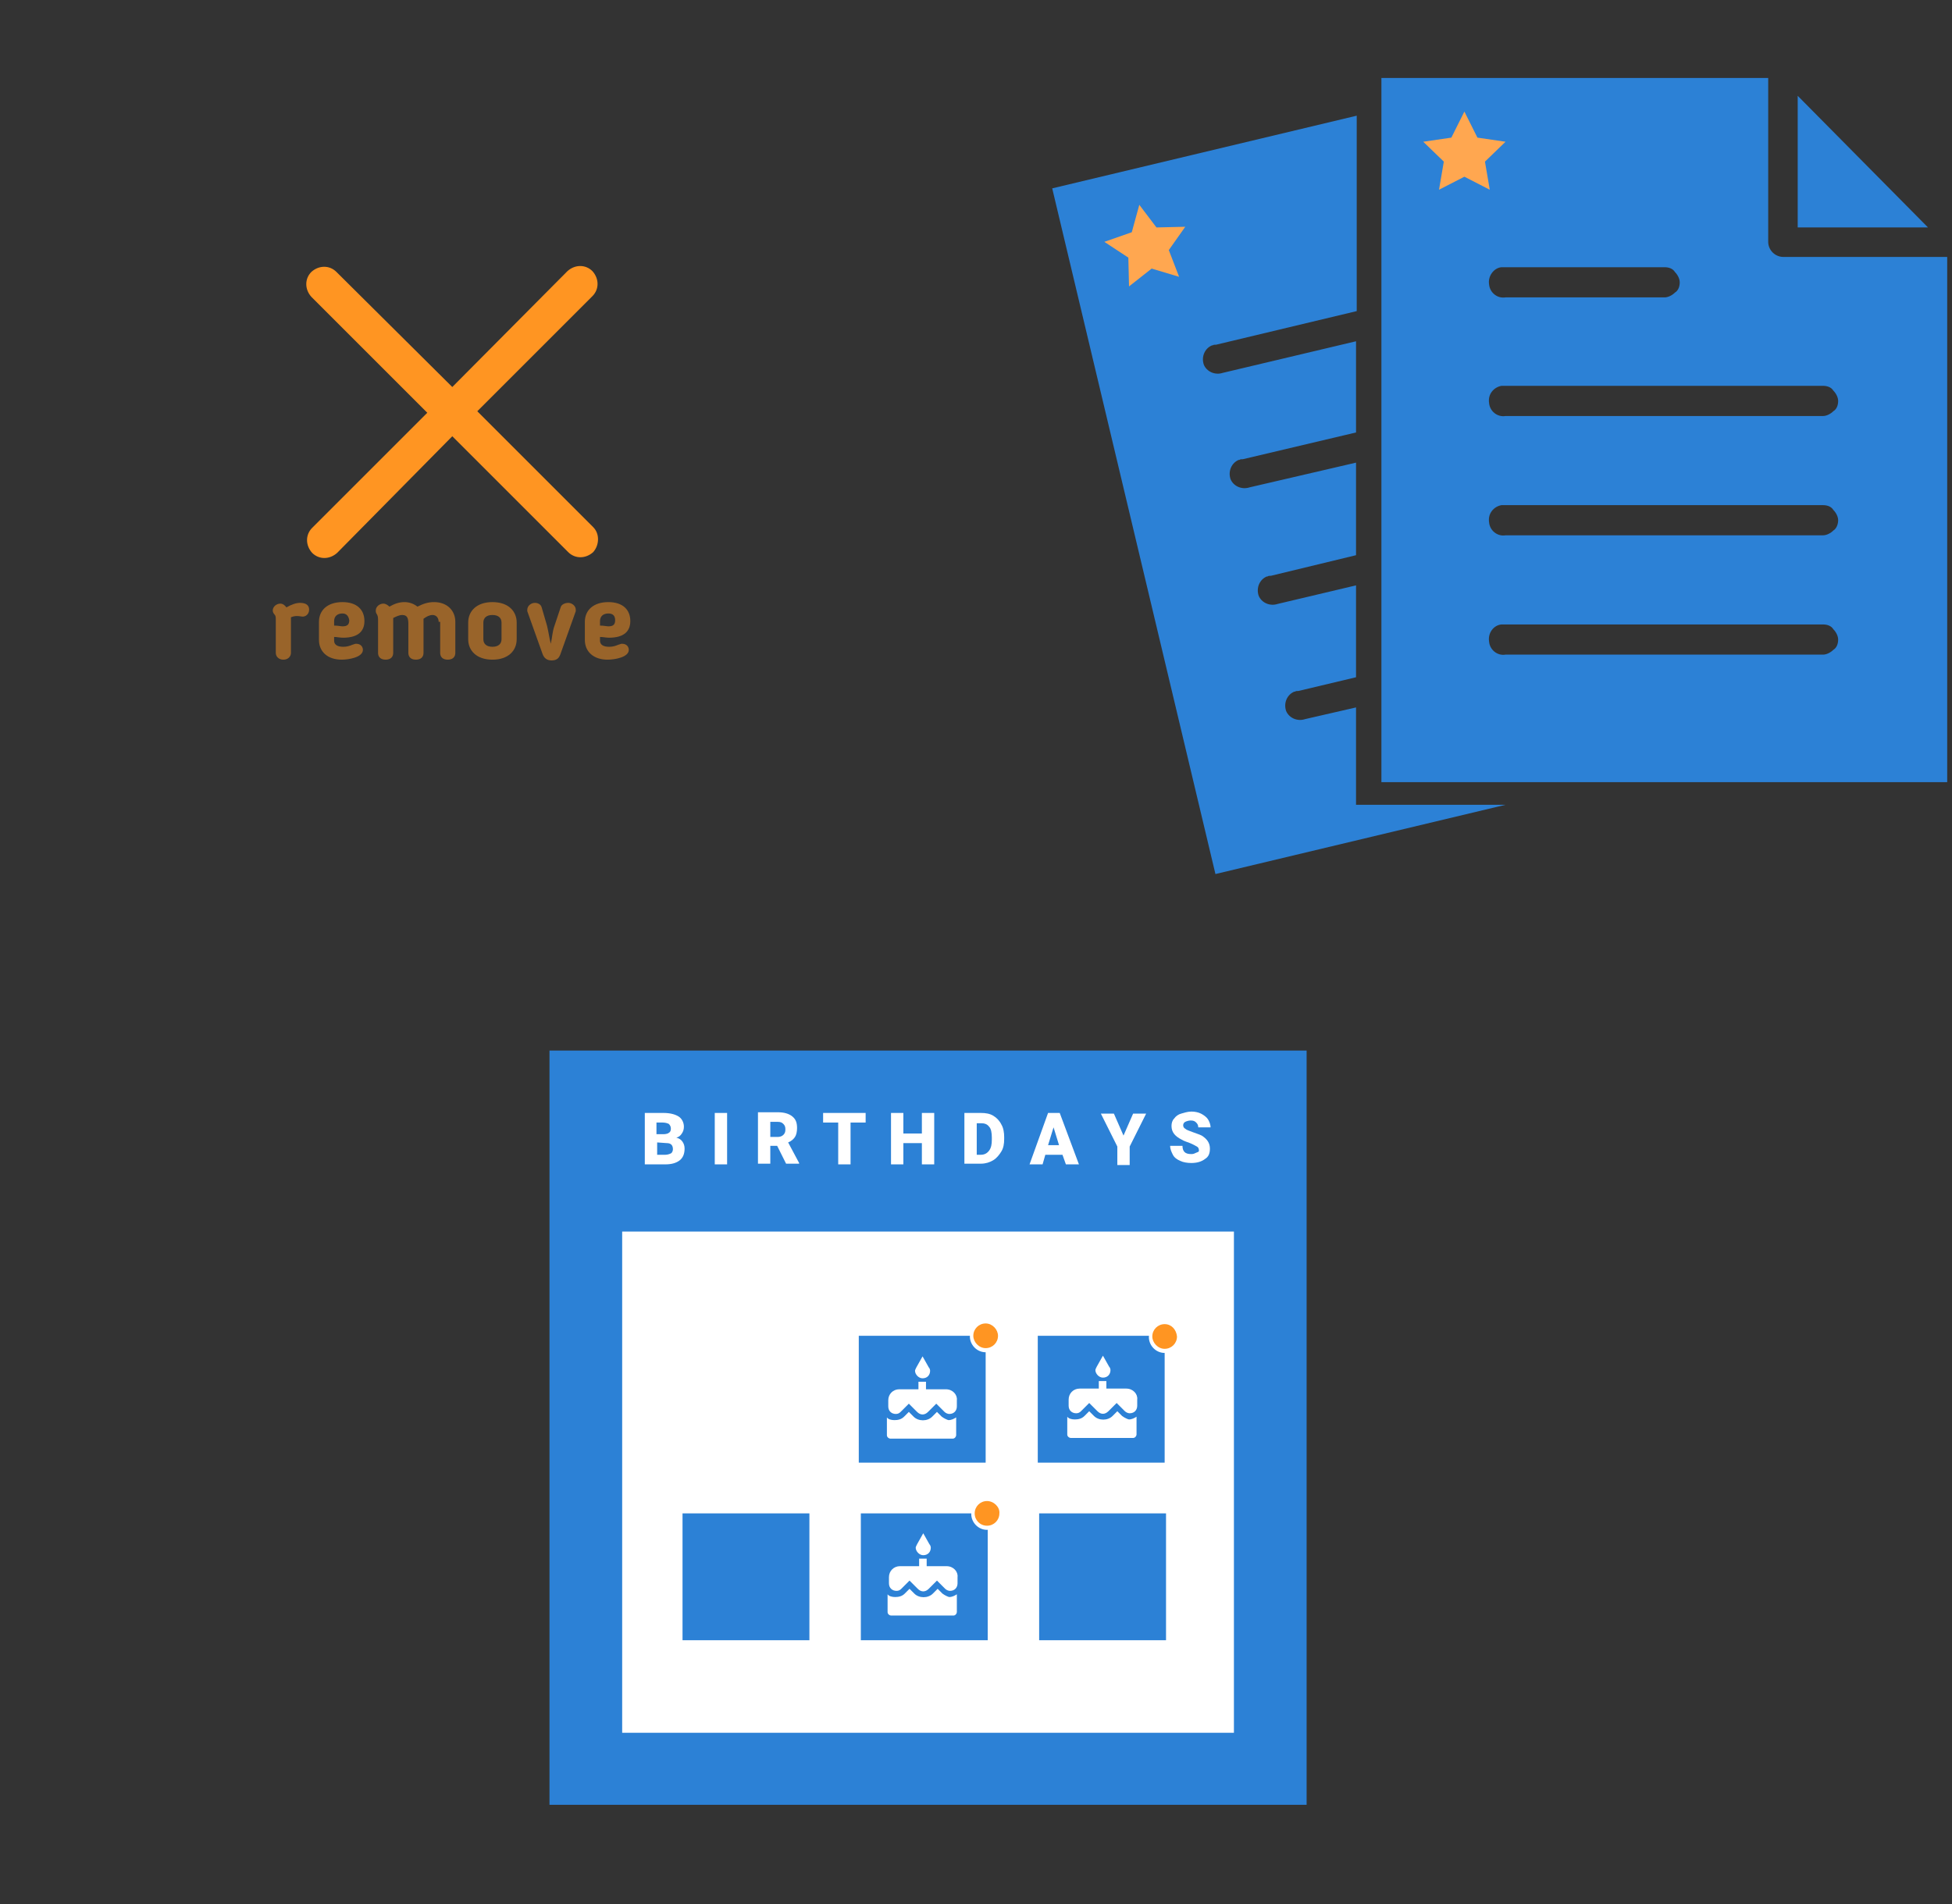
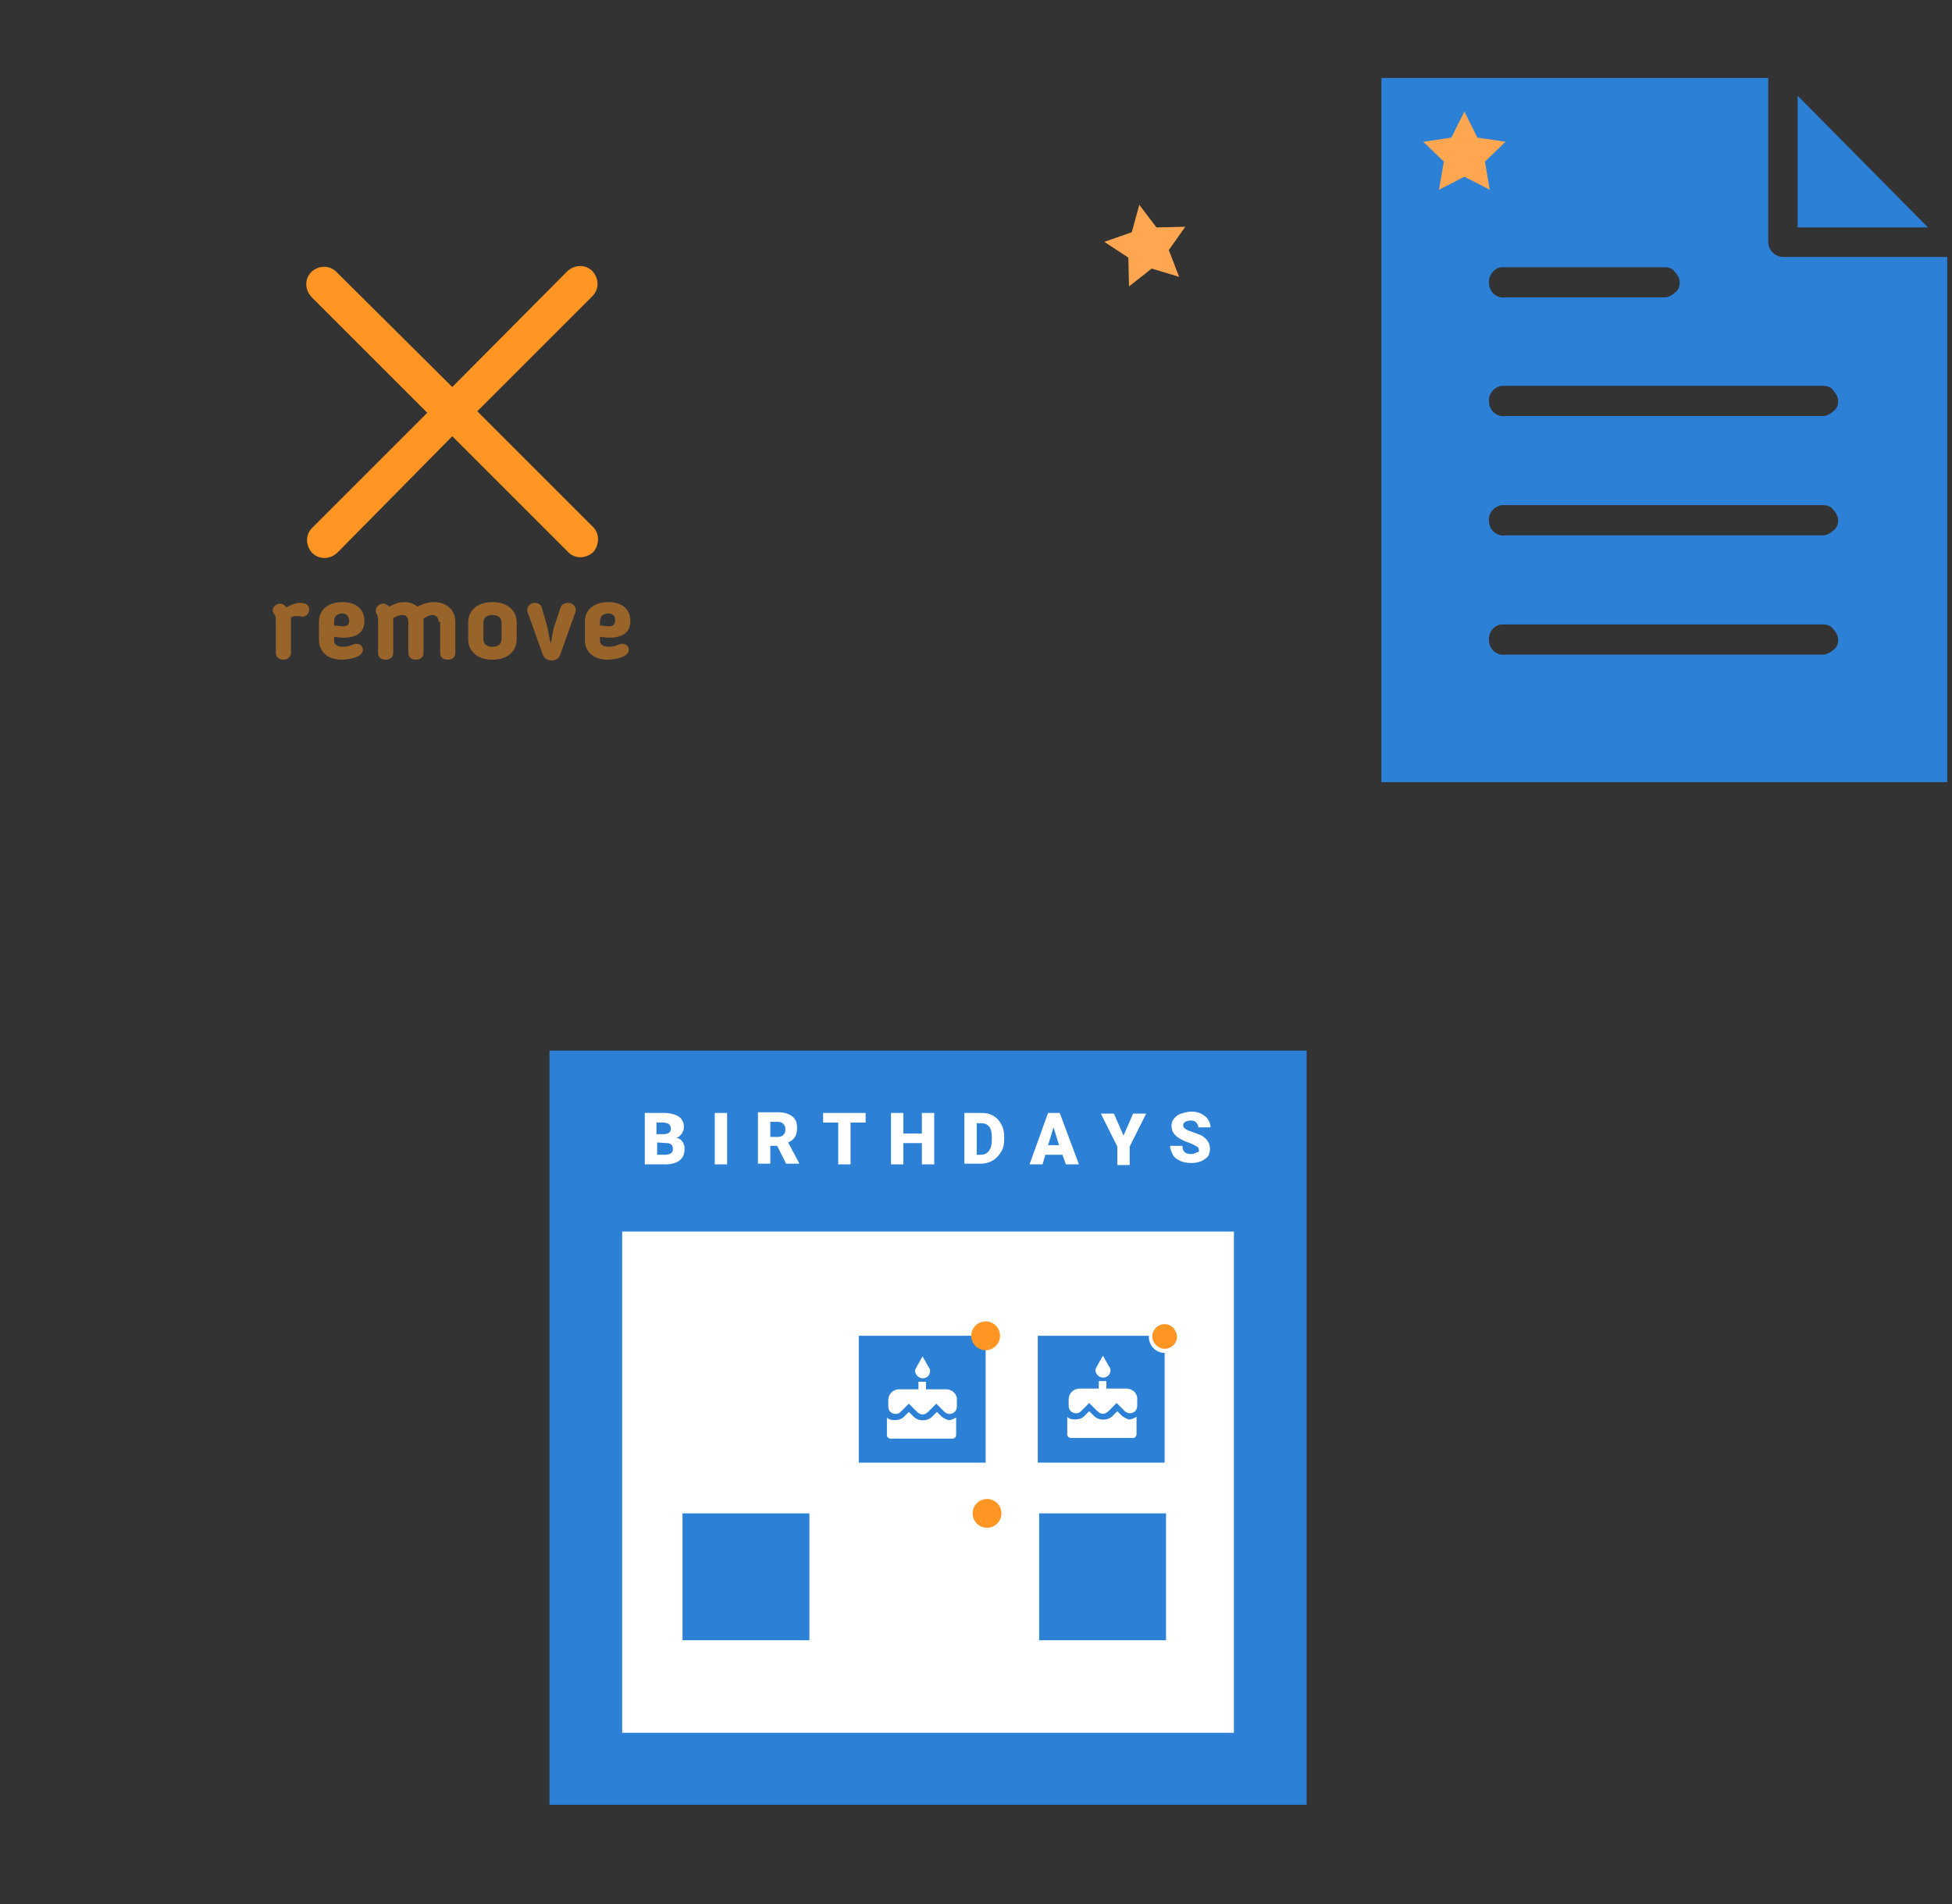
<svg xmlns="http://www.w3.org/2000/svg" width="1025" height="1000" version="1.1">
  <rect width="100%" height="100%" fill="#333333" stroke="none" />
  <svg x="0" y="0" width="475" height="500" viewBox="0, 0, 68, 125.7" xml:space="preserve" id="Layer_1" enable-background="new 0 0 68 125.7" version="1.1">
    <g>
      <path d="M52.6 69.6 L37.3 54.3 L52.5 39.1 C53.4 38.2 53.4 36.8 52.5 35.8 C51.6 34.9 50.2 34.9 49.2 35.8 L34 51.1 L18.7 35.9 C17.8 35 16.4 35 15.4 35.9 C14.5 36.8 14.5 38.2 15.4 39.2 L30.7 54.5 L15.5 69.7 C14.6 70.6 14.6 72 15.5 73 C16.4 73.9 17.8 73.9 18.8 73 L34 57.6 L49.3 72.9 C50.2 73.8 51.6 73.8 52.6 72.9 C53.4 72 53.5 70.5 52.6 69.6 z" style="fill:#FF9522;" />
      <g opacity="0.5">
        <path d="M12.7 81.5 C12.7 81.6 12.7 81.7 12.7 81.8 L12.7 86.2 C12.7 86.7 12.3 87.1 11.7 87.1 C11.1 87.1 10.7 86.7 10.7 86.2 L10.7 81.8 C10.7 81.5 10.7 81.3 10.5 81.1 C10.4 81 10.3 80.8 10.3 80.6 C10.3 80.1 10.8 79.7 11.3 79.7 C11.6 79.7 11.9 79.9 12.1 80.2 C12.8 79.8 13.4 79.6 13.9 79.6 C14.8 79.6 15.1 80 15.1 80.5 C15.1 81.1 14.6 81.5 14.1 81.4 C13.5 81.3 13.2 81.3 12.7 81.5 z" style="fill:#FF9522;" />
        <path d="M18.4 84.1 L18.4 84.6 C18.4 85.1 18.8 85.4 19.6 85.4 C20.1 85.4 20.4 85.3 20.9 85.1 C21 85.1 21.1 85 21.3 85 C22 85 22.2 85.5 22.2 85.8 C22.2 86.8 20.3 87.1 19.4 87.1 C17.5 87.1 16.4 86 16.4 84.5 L16.4 82.1 C16.4 80.6 17.5 79.5 19.5 79.5 C21.4 79.5 22.4 80.5 22.4 82 C22.4 83.4 21.5 84.2 19.6 84.2 C19.1 84.2 18.8 84.1 18.4 84.1 z M19.5 81 C18.8 81 18.4 81.4 18.4 82 L18.4 82.6 C18.9 82.6 19.3 82.7 19.5 82.7 C20.1 82.7 20.4 82.5 20.4 81.9 C20.3 81.3 20 81 19.5 81 z" style="fill:#FF9522;" />
        <path d="M32.2 82.1 C32.2 81.6 31.9 81.2 31.4 81.2 C31 81.2 30.6 81.4 30.2 81.7 C30.2 81.8 30.2 81.9 30.2 82.1 L30.2 86.2 C30.2 86.7 29.9 87.1 29.2 87.1 C28.5 87.1 28.2 86.7 28.2 86.2 L28.2 82.4 C28.2 81.7 28.1 81.2 27.4 81.2 C27 81.2 26.6 81.4 26.2 81.6 C26.2 81.6 26.2 81.7 26.2 81.8 L26.2 86.2 C26.2 86.7 25.9 87.1 25.2 87.1 C24.5 87.1 24.2 86.7 24.2 86.2 L24.2 81.8 C24.2 81.3 24.1 81.3 24.1 81.2 C23.9 80.9 23.9 80.8 23.9 80.6 C23.9 80.1 24.4 79.7 24.9 79.7 C25.2 79.7 25.5 79.9 25.7 80.1 C26.4 79.7 27 79.5 27.7 79.5 C28.3 79.5 28.9 79.7 29.4 80.1 C30.2 79.7 30.8 79.5 31.6 79.5 C33.3 79.5 34.4 80.6 34.4 82.1 L34.4 86.2 C34.4 86.7 34.1 87.1 33.4 87.1 C32.7 87.1 32.4 86.7 32.4 86.2 L32.4 82.1 L32.2 82.1 z" style="fill:#FF9522;" />
        <path d="M36.1 84.4 L36.1 82.2 C36.1 80.7 37.2 79.5 39.3 79.5 C41.4 79.5 42.5 80.7 42.5 82.2 L42.5 84.4 C42.5 85.9 41.4 87.1 39.3 87.1 C37.2 87.1 36.1 85.9 36.1 84.4 z M40.5 84.4 L40.5 82.2 C40.5 81.6 40.1 81.2 39.3 81.2 C38.5 81.2 38.1 81.6 38.1 82.2 L38.1 84.4 C38.1 85 38.5 85.4 39.3 85.4 C40.1 85.4 40.5 85 40.5 84.4 z" style="fill:#FF9522;" />
        <path d="M46.5 82.6 C46.7 83.4 46.8 84.2 47 85 C47.2 84.2 47.2 83.4 47.5 82.6 L48.3 80.2 C48.4 79.8 48.9 79.6 49.3 79.6 C49.8 79.6 50.3 80 50.3 80.5 C50.3 80.6 50.3 80.6 50.3 80.7 L48.3 86.3 C48.1 86.9 47.8 87.2 47.1 87.2 C46.5 87.2 46.1 86.9 45.9 86.3 L43.9 80.7 C43.9 80.6 43.9 80.5 43.9 80.5 C43.9 80 44.4 79.6 44.9 79.6 C45.3 79.6 45.7 79.8 45.8 80.2 L46.5 82.6 z" style="fill:#FF9522;" />
        <path d="M53.5 84.1 L53.5 84.6 C53.5 85.1 53.9 85.4 54.7 85.4 C55.2 85.4 55.5 85.3 56 85.1 C56.1 85.1 56.2 85 56.4 85 C57.1 85 57.3 85.5 57.3 85.8 C57.3 86.8 55.4 87.1 54.5 87.1 C52.6 87.1 51.5 86 51.5 84.5 L51.5 82.1 C51.5 80.6 52.6 79.5 54.6 79.5 C56.5 79.5 57.5 80.5 57.5 82 C57.5 83.4 56.6 84.2 54.7 84.2 C54.3 84.2 53.9 84.1 53.5 84.1 z M54.6 81 C53.9 81 53.5 81.4 53.5 82 L53.5 82.6 C54 82.6 54.4 82.7 54.6 82.7 C55.2 82.7 55.5 82.5 55.5 81.9 C55.5 81.3 55.2 81 54.6 81 z" style="fill:#FF9522;" />
      </g>
    </g>
  </svg>
  <svg x="550" y="0" width="475" height="500" viewBox="0, 0, 131.9, 125.7" xml:space="preserve" id="e6f81958-2d5b-412e-a3cb-33bdb9bdd74f" enable-background="new 0 0 131.9 125.7" version="1.1">
    <g>
      <g>
-         <path d="M45 110.8 L45 96.6 L37.6 98.3 C36.4 98.7 35.2 98.1 34.8 97.1 C34.4 95.9 35 94.7 36 94.3 L36 94.3 L36.1 94.3 C36.2 94.2 36.4 94.2 36.6 94.2 L45 92.2 L45 78.8 L33.6 81.5 C32.4 81.9 31.2 81.3 30.8 80.3 C30.4 79.1 31 77.9 32 77.5 L32 77.5 L32.1 77.5 C32.2 77.4 32.4 77.4 32.6 77.4 L45 74.4 L45 60.9 L29.5 64.5 C28.3 64.9 27.1 64.3 26.7 63.3 C26.3 62.1 26.9 60.9 27.9 60.5 L28 60.5 C28.1 60.4 28.3 60.4 28.5 60.4 L45 56.5 L45 43.2 L25.6 47.8 C24.4 48.2 23.2 47.6 22.8 46.6 C22.4 45.4 23 44.2 24 43.8 L24 43.8 L24.1 43.8 C24.2 43.7 24.4 43.7 24.6 43.7 L45.1 38.8 L45.1 10.3 L0.7 20.9 L24.5 120.9 L66.8 110.8 L45 110.8 z" style="fill:#2C81D6;" />
        <path d="M48.7 4.8 L48.7 107.5 L131.2 107.5 L131.2 30.9 L107.3 30.9 C106.1 30.9 105.1 29.9 105.1 28.7 L105.1 4.8 L48.7 4.8 z M109.4 7.4 L109.4 26.6 L128.4 26.6 L109.4 7.4 z M66.2 32.4 C66.2 32.4 66.3 32.4 66.2 32.4 C66.5 32.4 66.6 32.4 66.8 32.4 L90 32.4 C90.6 32.4 91.2 32.6 91.5 33.1 C91.9 33.5 92.2 34.1 92.2 34.6 C92.2 35.2 92 35.8 91.5 36.1 C91.1 36.5 90.5 36.8 90 36.8 L66.8 36.8 C65.6 37 64.5 36.1 64.4 34.9 C64.2 33.7 65.1 32.5 66.2 32.4 L66.2 32.4 z M66.2 49.7 C66.2 49.7 66.3 49.7 66.2 49.7 C66.5 49.7 66.6 49.7 66.8 49.7 L113.1 49.7 C113.7 49.7 114.3 49.9 114.6 50.4 C115 50.8 115.3 51.4 115.3 51.9 C115.3 52.5 115.1 53.1 114.6 53.4 C114.2 53.8 113.6 54.1 113.1 54.1 L66.8 54.1 C65.6 54.3 64.5 53.4 64.4 52.2 C64.2 50.9 65.1 49.9 66.2 49.7 L66.2 49.7 z M66.2 67.1 C66.2 67.1 66.3 67.1 66.2 67.1 C66.5 67.1 66.6 67.1 66.8 67.1 L113.1 67.1 C113.7 67.1 114.3 67.3 114.6 67.8 C115 68.2 115.3 68.8 115.3 69.3 C115.3 69.8 115.1 70.5 114.6 70.8 C114.2 71.2 113.6 71.5 113.1 71.5 L66.8 71.5 C65.6 71.7 64.5 70.8 64.4 69.6 C64.2 68.3 65.1 67.3 66.2 67.1 L66.2 67.1 z M66.2 84.5 L66.2 84.5 C66.5 84.5 66.6 84.5 66.8 84.5 L113.1 84.5 C113.7 84.5 114.3 84.7 114.6 85.2 C115 85.6 115.3 86.2 115.3 86.7 C115.3 87.3 115.1 87.9 114.6 88.2 C114.2 88.6 113.6 88.9 113.1 88.9 L66.8 88.9 C65.6 89.1 64.5 88.2 64.4 87 C64.2 85.7 65.1 84.6 66.2 84.5 L66.2 84.5 z" style="fill:#2C81D6;" />
      </g>
      <polygon points="60.8,9.7 62.7,13.5 66.8,14.1 63.8,17 64.5,21.1 60.8,19.2 57.1,21.1 57.8,17 54.8,14.1 58.9,13.5" style="fill:#FFA750;" />
      <polygon points="13.4,23.3 15.9,26.6 20.1,26.5 17.7,29.9 19.2,33.8 15.2,32.6 11.9,35.2 11.8,31 8.3,28.7 12.3,27.3" style="fill:#FFA750;" />
    </g>
  </svg>
  <svg x="250" y="500" width="475" height="500" viewBox="0, 0, 131.9, 125.7" xml:space="preserve" id="e6f81958-2d5b-412e-a3cb-33bdb9bdd74f#1" enable-background="new 0 0 131.9 125.7" version="1.1">
    <g>
      <rect x="17.7" y="29.4" width="99.6" height="81.9" style="fill:white;" />
      <path d="M10.7 7.8 C10.7 44.5 10.7 81.2 10.7 117.8 C47.6 117.8 84.5 117.8 121.1 117.8 C121.1 81.1 121.1 44.5 121.1 7.8 C84.4 7.8 47.6 7.8 10.7 7.8 z M110.5 107.3 C80.9 107.3 51.2 107.3 21.3 107.3 C21.3 83 21.3 58.7 21.3 34.2 C50.9 34.2 80.6 34.2 110.5 34.2 C110.5 58.5 110.5 82.9 110.5 107.3 z" style="fill:#2C81D6;" />
      <rect x="55.8" y="49.4" width="18.5" height="18.5" style="fill:#2C81D6;" />
      <rect x="81.9" y="49.4" width="18.5" height="18.5" style="fill:#2C81D6;" />
      <rect x="30.1" y="75.3" width="18.5" height="18.5" style="fill:#2C81D6;" />
-       <rect x="56.1" y="75.3" width="18.5" height="18.5" style="fill:#2C81D6;" />
      <rect x="82.1" y="75.3" width="18.5" height="18.5" style="fill:#2C81D6;" />
      <path d="M91.4 55.5 C92.1 55.5 92.5 55 92.5 54.4 C92.5 54.2 92.4 54 92.3 53.9 L91.4 52.3 L90.5 53.9 C90.4 54.1 90.3 54.3 90.3 54.4 C90.3 54.9 90.8 55.5 91.4 55.5 z M94.2 61.1 L93.5 60.4 L92.8 61.1 C92.1 61.8 90.8 61.8 90.1 61.1 L89.4 60.4 L88.7 61.1 C88.3 61.5 87.8 61.6 87.3 61.6 C86.9 61.6 86.4 61.5 86.2 61.2 L86.2 63.8 C86.2 64.1 86.5 64.3 86.7 64.3 L95.8 64.3 C96.1 64.3 96.3 64 96.3 63.8 L96.3 61.2 C96 61.4 95.6 61.6 95.2 61.6 C95.1 61.6 94.6 61.4 94.2 61.1 z M94.8 57.1 L91.9 57.1 L91.9 56 L90.8 56 L90.8 57.1 L88 57.1 C87.1 57.1 86.4 57.8 86.4 58.7 L86.4 59.6 C86.4 60.3 86.9 60.7 87.5 60.7 C87.8 60.7 88 60.6 88.2 60.4 L89.4 59.2 L90.6 60.4 C91.1 60.9 91.7 60.9 92.2 60.4 L93.4 59.2 L94.6 60.4 C94.8 60.6 95.1 60.7 95.3 60.7 C96 60.7 96.4 60.2 96.4 59.6 L96.4 58.7 C96.5 57.9 95.8 57.1 94.8 57.1 z" style="fill:white;" />
      <path d="M65.1 55.6 C65.8 55.6 66.2 55.1 66.2 54.5 C66.2 54.3 66.1 54.1 66 54 L65.1 52.4 L64.2 54 C64.1 54.2 64 54.4 64 54.5 C64 55 64.5 55.6 65.1 55.6 z M67.9 61.2 L67.2 60.5 L66.5 61.2 C65.8 61.9 64.5 61.9 63.8 61.2 L63.1 60.5 L62.4 61.2 C62 61.6 61.5 61.7 61 61.7 C60.6 61.7 60.1 61.6 59.9 61.3 L59.9 63.9 C59.9 64.2 60.2 64.4 60.4 64.4 L69.5 64.4 C69.8 64.4 70 64.1 70 63.9 L70 61.3 C69.7 61.5 69.3 61.7 68.9 61.7 C68.8 61.7 68.3 61.5 67.9 61.2 z M68.5 57.2 L65.6 57.2 L65.6 56.1 L64.5 56.1 L64.5 57.2 L61.7 57.2 C60.8 57.2 60.1 57.9 60.1 58.8 L60.1 59.7 C60.1 60.4 60.6 60.8 61.2 60.8 C61.5 60.8 61.7 60.7 61.9 60.5 L63.1 59.3 L64.3 60.5 C64.8 61 65.4 61 65.9 60.5 L67.1 59.3 L68.3 60.5 C68.5 60.7 68.8 60.8 69 60.8 C69.7 60.8 70.1 60.3 70.1 59.7 L70.1 58.8 C70.2 58 69.5 57.2 68.5 57.2 z" style="fill:white;" />
      <path d="M65.2 81.4 C65.9 81.4 66.3 80.9 66.3 80.3 C66.3 80.1 66.2 79.9 66.1 79.8 L65.2 78.2 L64.3 79.8 C64.2 80 64.1 80.2 64.1 80.3 C64.1 80.8 64.6 81.4 65.2 81.4 z M68 87 L67.3 86.3 L66.6 87 C65.9 87.7 64.6 87.7 63.9 87 L63.2 86.3 L62.5 87 C62.1 87.4 61.6 87.5 61.1 87.5 C60.7 87.5 60.2 87.4 60 87.1 L60 89.7 C60 90 60.3 90.2 60.5 90.2 L69.6 90.2 C69.9 90.2 70.1 89.9 70.1 89.7 L70.1 87.1 C69.8 87.3 69.4 87.5 69 87.5 C68.9 87.5 68.4 87.3 68 87 z M68.6 83 L65.7 83 L65.7 81.9 L64.6 81.9 L64.6 83 L61.8 83 C60.9 83 60.2 83.7 60.2 84.6 L60.2 85.5 C60.2 86.2 60.7 86.6 61.3 86.6 C61.6 86.6 61.8 86.5 62 86.3 L63.2 85.1 L64.4 86.3 C64.9 86.8 65.5 86.8 66 86.3 L67.2 85.1 L68.4 86.3 C68.6 86.5 68.9 86.6 69.1 86.6 C69.8 86.6 70.2 86.1 70.2 85.5 L70.2 84.6 C70.3 83.8 69.6 83 68.6 83 z" style="fill:white;" />
      <circle cx="100.4" cy="49.5" r="2.1" style="fill:#FF9522;" />
      <path d="M100.4 51.9 C99.1 51.9 98.1 50.8 98.1 49.6 C98.1 48.4 99.2 47.3 100.4 47.3 C101.6 47.3 102.7 48.4 102.7 49.6 C102.7 50.8 101.7 51.9 100.4 51.9 z M100.4 47.7 C99.4 47.7 98.6 48.5 98.6 49.5 C98.6 50.4 99.4 51.3 100.4 51.3 C101.4 51.3 102.2 50.5 102.2 49.5 C102.1 48.5 101.4 47.7 100.4 47.7 z" style="fill:white;" />
      <circle cx="74.3" cy="49.4" r="2.1" style="fill:#FF9522;" />
-       <path d="M74.3 51.8 C73 51.8 72 50.7 72 49.5 C72 48.2 73.1 47.2 74.3 47.2 C75.5 47.2 76.6 48.3 76.6 49.5 C76.7 50.7 75.6 51.8 74.3 51.8 z M74.3 47.6 C73.3 47.6 72.5 48.4 72.5 49.4 C72.5 50.3 73.3 51.2 74.3 51.2 C75.3 51.2 76.1 50.4 76.1 49.4 C76.1 48.5 75.3 47.6 74.3 47.6 z" style="fill:white;" />
      <circle cx="74.5" cy="75.3" r="2.1" style="fill:#FF9522;" />
-       <path d="M74.5 77.7 C73.2 77.7 72.2 76.6 72.2 75.4 C72.2 74.1 73.3 73.1 74.5 73.1 C75.8 73.1 76.8 74.2 76.8 75.4 C77 76.6 75.9 77.7 74.5 77.7 z M74.5 73.5 C73.5 73.5 72.7 74.3 72.7 75.3 C72.7 76.3 73.5 77.1 74.5 77.1 C75.5 77.1 76.3 76.3 76.3 75.3 C76.4 74.4 75.5 73.5 74.5 73.5 z" style="fill:white;" />
    </g>
    <g>
      <path d="M24.6 24.4 L24.6 16.9 L27.3 16.9 C28.3 16.9 29 17.1 29.5 17.4 C30 17.7 30.3 18.3 30.3 18.9 C30.3 19.3 30.2 19.6 30 19.9 C29.8 20.2 29.6 20.4 29.2 20.5 C29.6 20.6 29.9 20.8 30.1 21.1 C30.3 21.4 30.4 21.7 30.4 22.1 C30.4 22.8 30.2 23.4 29.7 23.8 C29.2 24.2 28.5 24.4 27.6 24.4 C27.6 24.4 24.6 24.4 24.6 24.4 z M26.4 20 L27.3 20 C27.7 20 28 19.9 28.1 19.8 C28.3 19.7 28.4 19.5 28.4 19.2 C28.4 18.9 28.3 18.7 28.1 18.5 C27.9 18.4 27.6 18.3 27.2 18.3 L26.3 18.3 L26.3 20 L26.4 20 z M26.4 21.2 L26.4 23 L27.6 23 C27.9 23 28.2 22.9 28.4 22.8 C28.6 22.7 28.7 22.4 28.7 22.2 C28.7 21.6 28.4 21.3 27.8 21.3 L26.4 21.2 L26.4 21.2 z" style="fill:white;" />
      <path d="M36.6 24.4 L34.8 24.4 L34.8 16.9 L36.6 16.9 L36.6 24.4 z" style="fill:white;" />
      <path d="M43.9 21.7 L42.9 21.7 L42.9 24.3 L41.1 24.3 L41.1 16.8 L44 16.8 C44.9 16.8 45.6 17 46.1 17.4 C46.6 17.8 46.8 18.3 46.8 19.1 C46.8 19.6 46.7 20.1 46.5 20.4 C46.3 20.7 46 21 45.5 21.2 L47.1 24.2 L47.1 24.3 L45.2 24.3 L43.9 21.7 z M42.9 20.4 L44 20.4 C44.3 20.4 44.6 20.3 44.8 20.1 C45 19.9 45.1 19.7 45.1 19.3 C45.1 18.9 45 18.7 44.8 18.5 C44.6 18.3 44.4 18.2 44 18.2 L42.9 18.2 L42.9 20.4 z" style="fill:white;" />
      <path d="M56.8 18.3 L54.6 18.3 L54.6 24.4 L52.8 24.4 L52.8 18.3 L50.6 18.3 L50.6 16.9 L56.8 16.9 L56.8 18.3 z" style="fill:white;" />
      <path d="M66.7 24.4 L65 24.4 L65 21.3 L62.3 21.3 L62.3 24.4 L60.5 24.4 L60.5 16.9 L62.3 16.9 L62.3 19.9 L65 19.9 L65 16.9 L66.8 16.9 L66.8 24.4 L66.7 24.4 z" style="fill:white;" />
      <path d="M71.2 24.4 L71.2 16.9 L73.6 16.9 C74.3 16.9 74.9 17 75.4 17.3 C75.9 17.6 76.3 18 76.6 18.6 C76.9 19.1 77 19.8 77 20.4 L77 20.7 C77 21.4 76.9 22 76.6 22.5 C76.3 23 75.9 23.5 75.4 23.8 C74.9 24.1 74.3 24.3 73.6 24.3 L71.2 24.3 L71.2 24.4 z M73 18.3 L73 23 L73.6 23 C74.1 23 74.5 22.8 74.8 22.4 C75.1 22 75.2 21.5 75.2 20.8 L75.2 20.5 C75.2 19.8 75.1 19.2 74.8 18.9 C74.5 18.5 74.1 18.4 73.6 18.4 L73 18.4 L73 18.3 z" style="fill:white;" />
      <path d="M85.5 23 L83 23 L82.6 24.4 L80.7 24.4 L83.4 16.9 L85.1 16.9 L87.9 24.4 L86 24.4 L85.5 23 z M83.4 21.6 L85 21.6 L84.2 19 L83.4 21.6 z" style="fill:white;" />
      <path d="M94.4 20.2 L95.8 17 L97.7 17 L95.3 21.8 L95.3 24.5 L93.5 24.5 L93.5 21.8 L91.1 17 L93 17 L94.4 20.2 z" style="fill:white;" />
      <path d="M105.4 22.4 C105.4 22.1 105.3 21.9 105.1 21.8 C104.9 21.7 104.6 21.5 104.1 21.3 C103.6 21.1 103.2 21 102.9 20.8 C101.9 20.3 101.4 19.7 101.4 18.8 C101.4 18.4 101.5 18 101.8 17.7 C102 17.4 102.4 17.1 102.8 17 C103.2 16.9 103.7 16.7 104.3 16.7 C104.8 16.7 105.3 16.8 105.7 17 C106.1 17.2 106.5 17.5 106.7 17.8 C106.9 18.1 107.1 18.6 107.1 19 L105.3 19 C105.3 18.7 105.2 18.5 105 18.3 C104.8 18.1 104.6 18 104.2 18 C103.9 18 103.6 18.1 103.4 18.2 C103.2 18.3 103.1 18.5 103.1 18.7 C103.1 18.9 103.2 19.1 103.4 19.2 C103.6 19.4 104 19.5 104.5 19.7 C105 19.9 105.4 20 105.8 20.2 C106.6 20.7 107 21.3 107 22.1 C107 22.8 106.8 23.3 106.3 23.6 C105.8 24 105.1 24.2 104.3 24.2 C103.7 24.2 103.1 24.1 102.7 23.9 C102.2 23.7 101.8 23.4 101.6 23 C101.4 22.6 101.2 22.2 101.2 21.7 L103 21.7 C103 22.1 103.1 22.4 103.3 22.6 C103.5 22.8 103.8 22.9 104.3 22.9 C104.6 22.9 104.8 22.8 105 22.7 C105.2 22.6 105.4 22.6 105.4 22.4 z" style="fill:white;" />
    </g>
  </svg>
</svg>